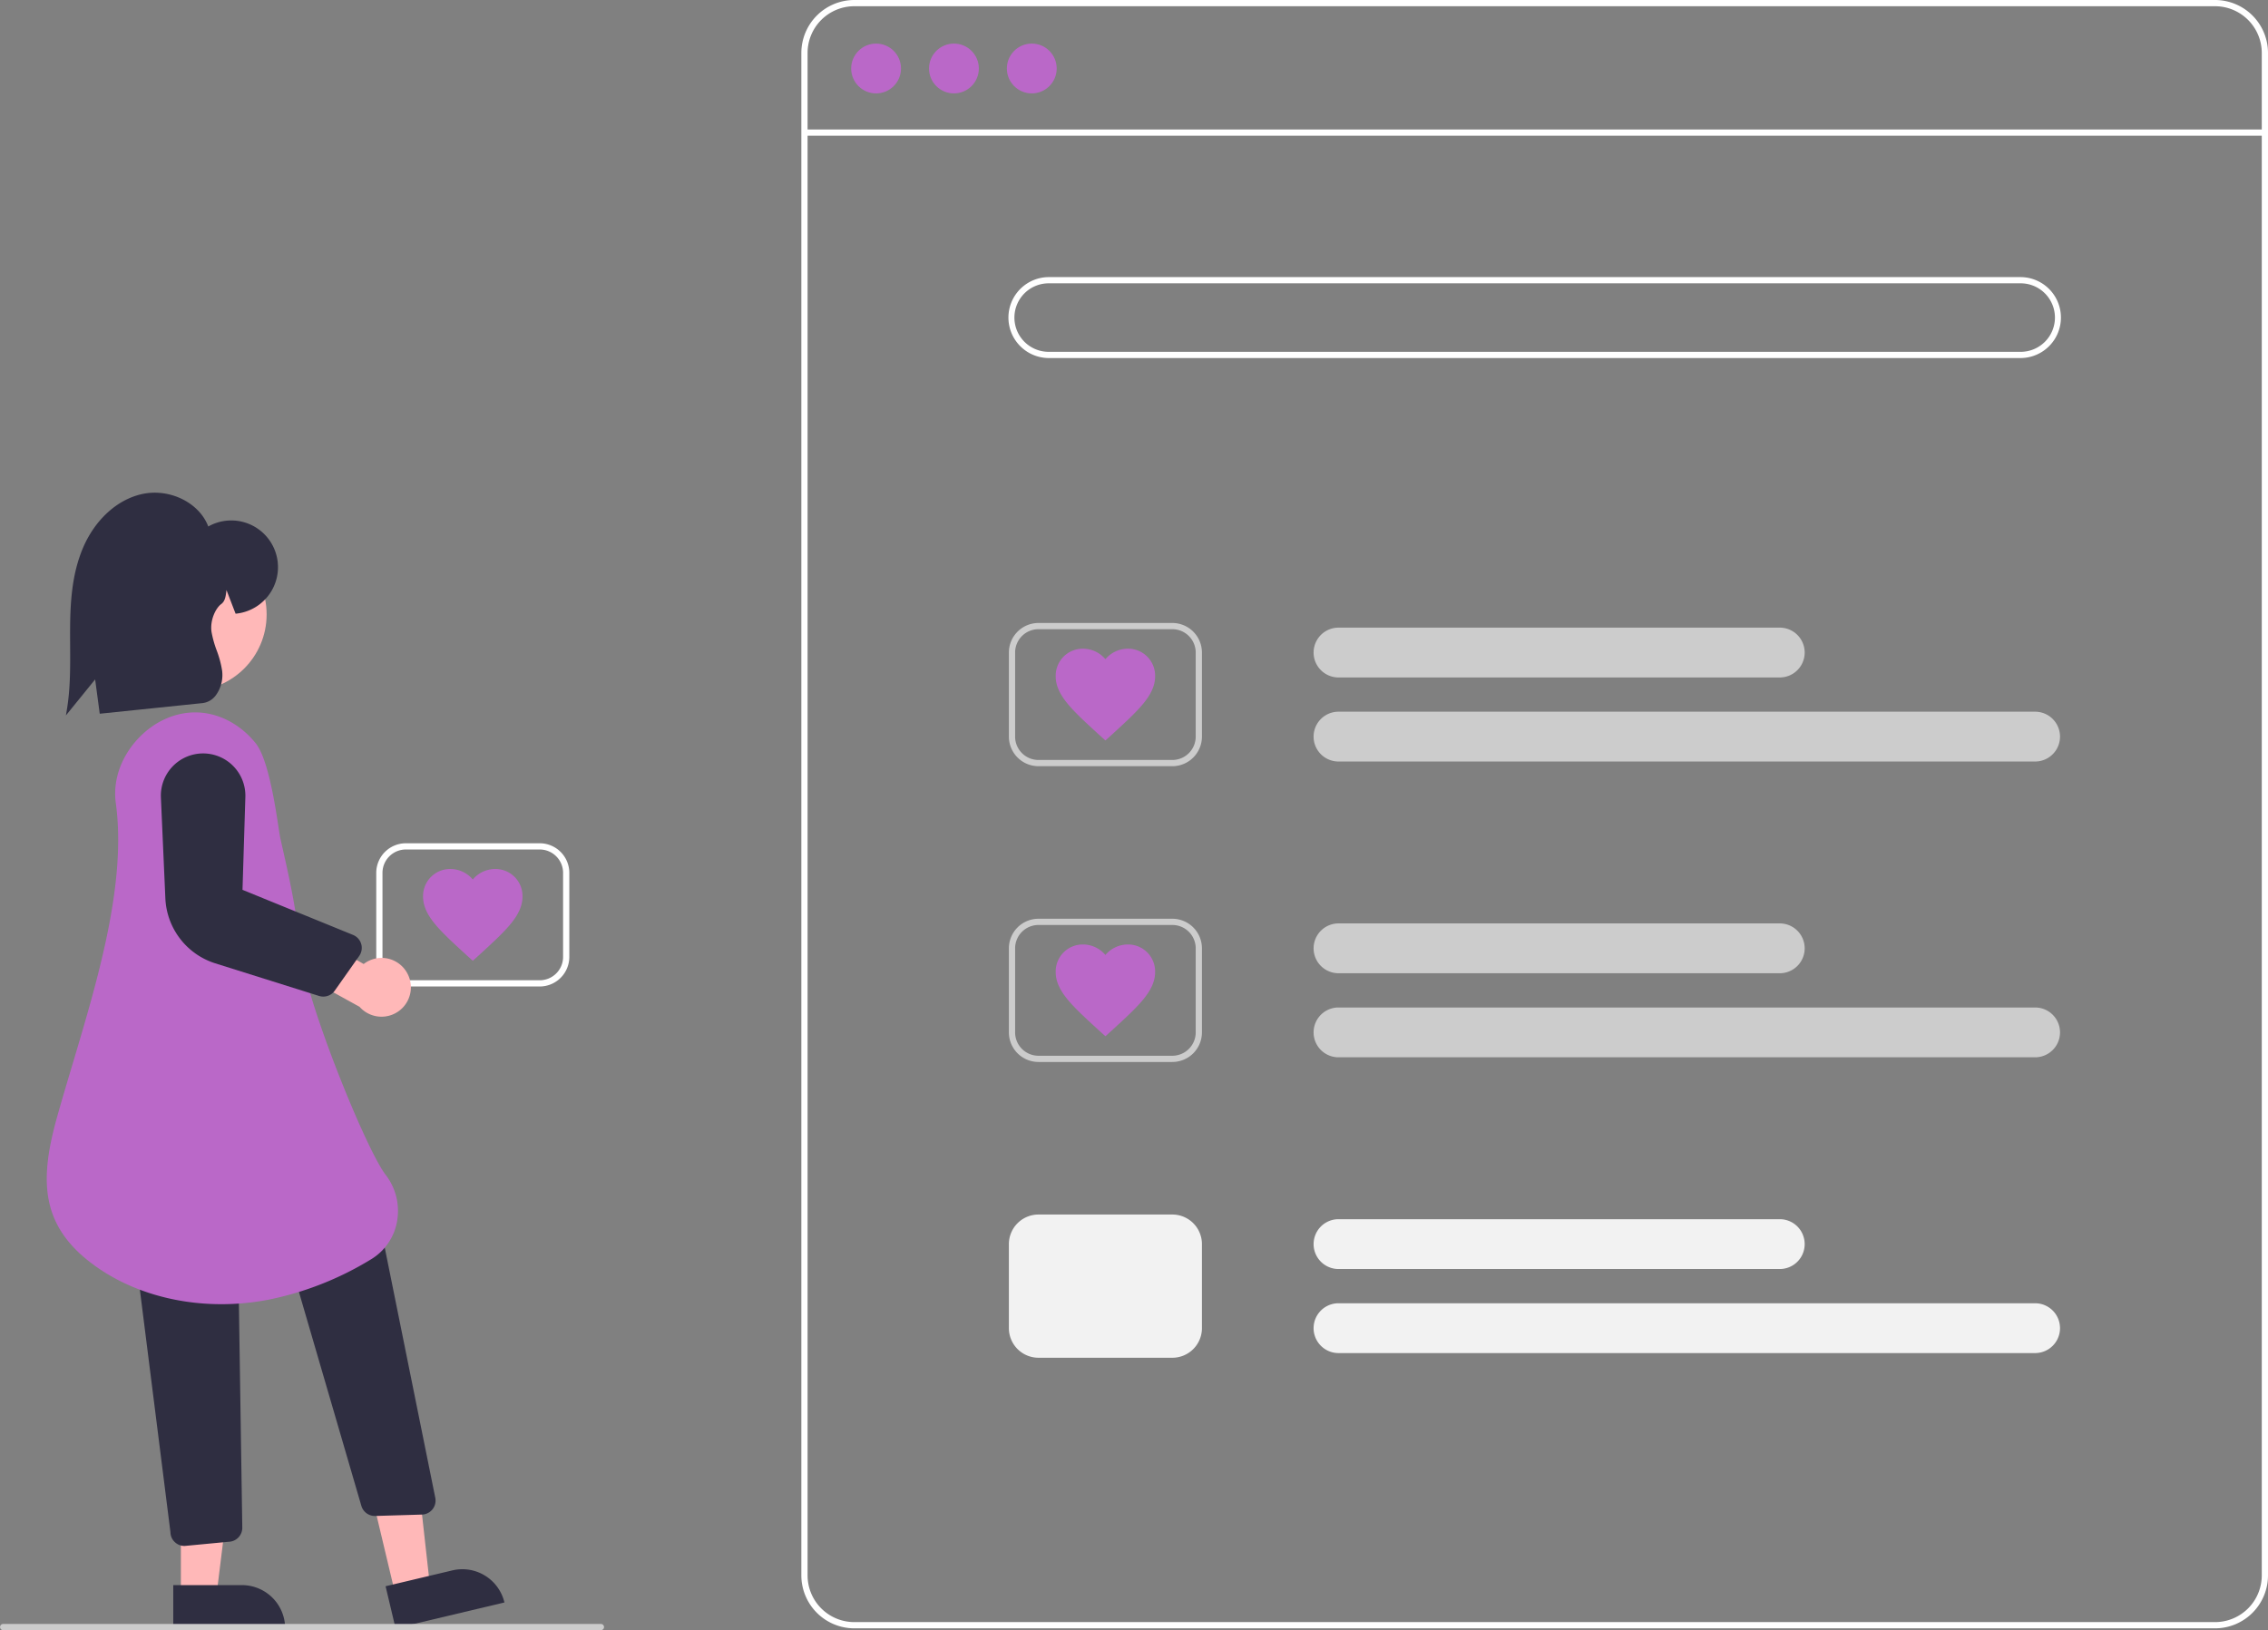
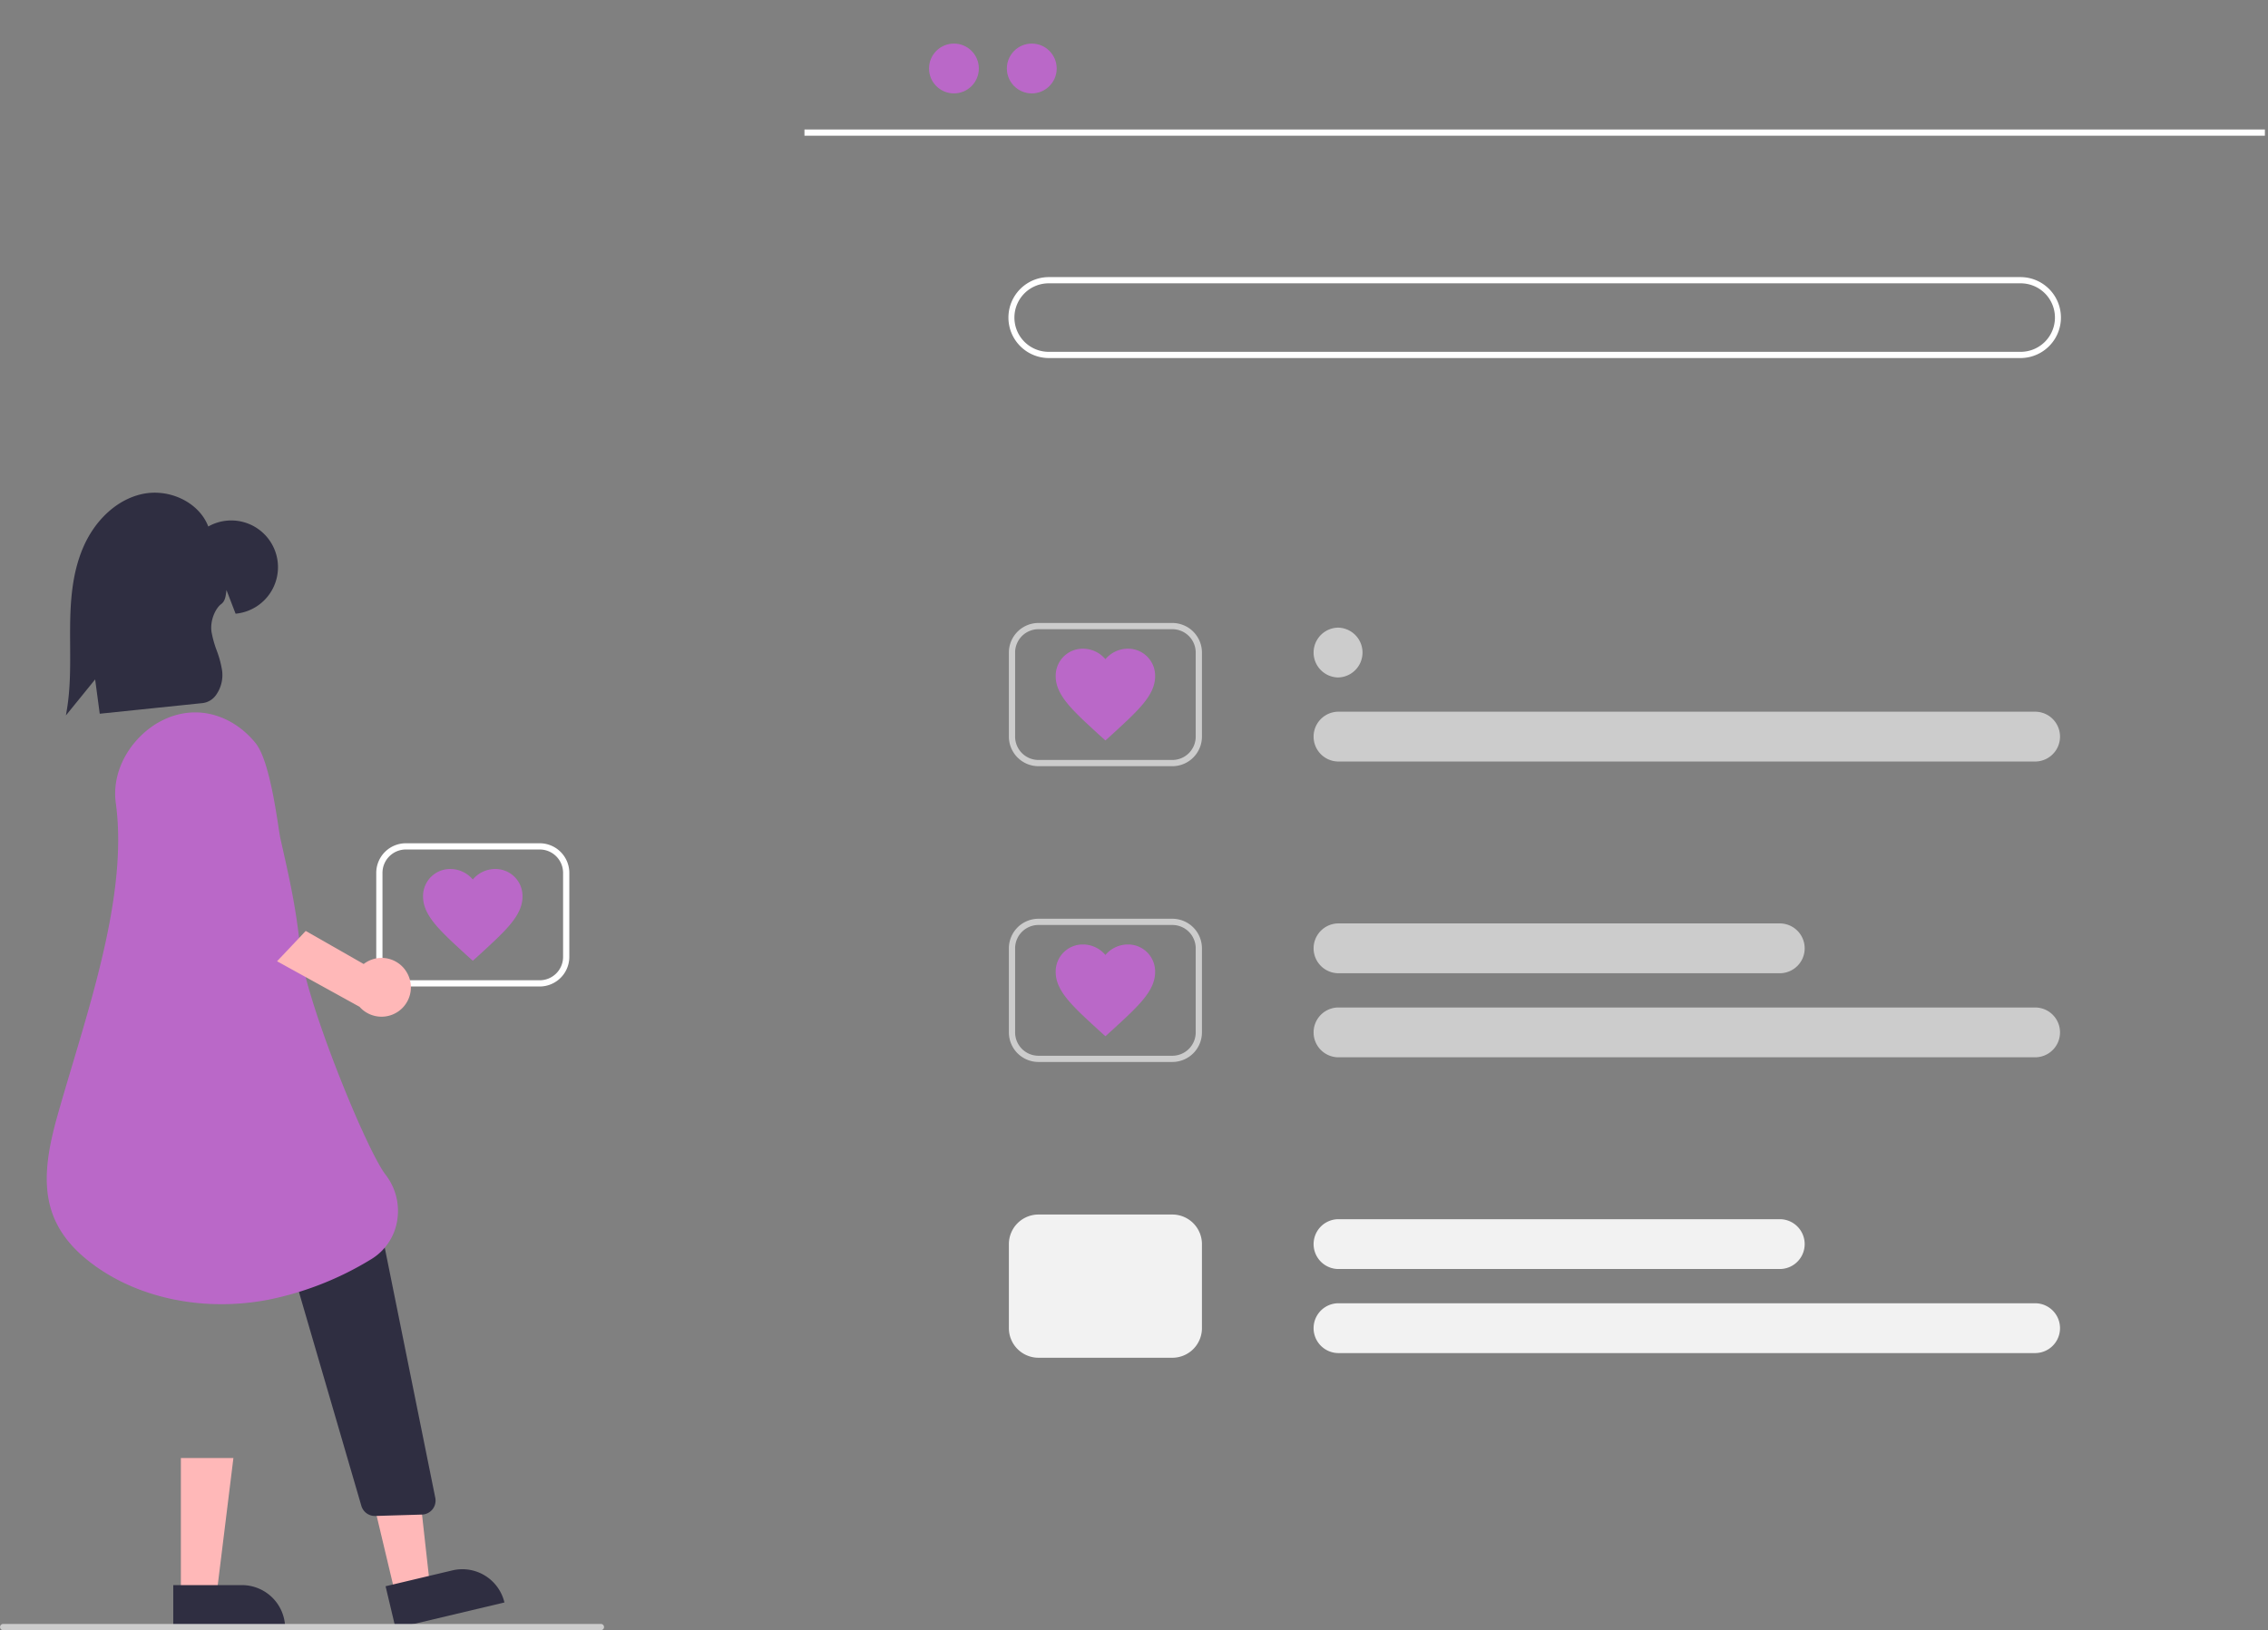
<svg xmlns="http://www.w3.org/2000/svg" width="1329" height="955.386" viewBox="0 0 1329 955.386">
  <rect x="0" y="0" width="1329" height="955.386" fill="#808080" stroke="none" />
  <g id="caricards_wishlist" transform="translate(0)">
-     <path id="Path_9499" data-name="Path 9499" d="M1321.579,1142.514H524.193a31.055,31.055,0,0,1-31.02-31.02V219.225a31.055,31.055,0,0,1,31.02-31.02h797.386a31.055,31.055,0,0,1,31.02,31.02v892.27a31.055,31.055,0,0,1-31.02,31.02ZM524.193,191.854a27.4,27.4,0,0,0-27.37,27.37v892.27a27.4,27.4,0,0,0,27.37,27.37h797.386a27.4,27.4,0,0,0,27.37-27.37V219.225a27.4,27.4,0,0,0-27.37-27.37Z" transform="translate(-23.598 -188.205)" fill="#fff" />
    <rect id="Rectangle_156" data-name="Rectangle 156" width="855.776" height="3.649" transform="translate(471.399 75.889)" fill="#fff" />
-     <circle id="Ellipse_63" data-name="Ellipse 63" cx="14.597" cy="14.597" r="14.597" transform="translate(498.769 25.545)" fill="#ba68c8" />
    <circle id="Ellipse_64" data-name="Ellipse 64" cx="14.597" cy="14.597" r="14.597" transform="translate(544.387 25.545)" fill="#ba68c8" />
    <circle id="Ellipse_65" data-name="Ellipse 65" cx="14.597" cy="14.597" r="14.597" transform="translate(590.004 25.545)" fill="#ba68c8" />
    <path id="Path_9500" data-name="Path 9500" d="M1152.695,324.647h-569.3a23.721,23.721,0,0,1,0-47.442h569.3a23.721,23.721,0,1,1,0,47.442Zm-569.3-43.792a20.072,20.072,0,1,0,0,40.143h569.3a20.072,20.072,0,1,0,0-40.143Z" transform="translate(31.243 -114.808)" fill="#fff" />
-     <path id="Path_9501" data-name="Path 9501" d="M931.23,418.99h-259.1a14.6,14.6,0,0,1,0-29.195h259.1a14.6,14.6,0,0,1,0,29.195Z" transform="translate(111.943 -21.957)" fill="#ccc" />
+     <path id="Path_9501" data-name="Path 9501" d="M931.23,418.99h-259.1a14.6,14.6,0,0,1,0-29.195a14.6,14.6,0,0,1,0,29.195Z" transform="translate(111.943 -21.957)" fill="#ccc" />
    <path id="Path_9502" data-name="Path 9502" d="M1080.854,445.99H672.125a14.6,14.6,0,0,1,0-29.195h408.729a14.6,14.6,0,0,1,0,29.195Z" transform="translate(111.943 0.309)" fill="#ccc" />
    <path id="Path_9503" data-name="Path 9503" d="M655.615,472.23H577.153A17.354,17.354,0,0,1,559.819,454.9V405.629A17.354,17.354,0,0,1,577.153,388.3h78.461a17.354,17.354,0,0,1,17.334,17.334V454.9a17.354,17.354,0,0,1-17.334,17.334Zm-78.461-80.286a13.7,13.7,0,0,0-13.685,13.685V454.9a13.7,13.7,0,0,0,13.685,13.685h78.461A13.7,13.7,0,0,0,669.3,454.9V405.629a13.7,13.7,0,0,0-13.685-13.685Z" transform="translate(31.364 -23.194)" fill="#ccc" />
    <path id="Path_9504" data-name="Path 9504" d="M931.23,513.99h-259.1a14.6,14.6,0,0,1,0-29.195h259.1a14.6,14.6,0,0,1,0,29.195Z" transform="translate(111.943 56.388)" fill="#ccc" />
    <path id="Path_9505" data-name="Path 9505" d="M1080.854,540.99H672.125a14.6,14.6,0,0,1,0-29.195h408.729a14.6,14.6,0,0,1,0,29.195Z" transform="translate(111.943 78.654)" fill="#ccc" />
    <path id="Path_9506" data-name="Path 9506" d="M655.615,567.23H577.153A17.354,17.354,0,0,1,559.819,549.9V500.629a17.354,17.354,0,0,1,17.334-17.335h78.461a17.354,17.354,0,0,1,17.334,17.335V549.9A17.354,17.354,0,0,1,655.615,567.23Zm-78.461-80.286a13.7,13.7,0,0,0-13.685,13.685V549.9a13.7,13.7,0,0,0,13.685,13.685h78.461A13.7,13.7,0,0,0,669.3,549.9V500.629a13.7,13.7,0,0,0-13.685-13.685Z" transform="translate(31.364 55.151)" fill="#ccc" />
    <path id="Path_9507" data-name="Path 9507" d="M931.23,608.99h-259.1a14.6,14.6,0,0,1,0-29.195h259.1a14.6,14.6,0,0,1,0,29.195Z" transform="translate(111.943 134.733)" fill="#f2f2f2" />
    <path id="Path_9508" data-name="Path 9508" d="M1080.854,635.99H672.125a14.6,14.6,0,0,1,0-29.195h408.729a14.6,14.6,0,0,1,0,29.195Z" transform="translate(111.943 156.999)" fill="#f2f2f2" />
    <path id="Path_9509" data-name="Path 9509" d="M655.615,662.23H577.153A17.354,17.354,0,0,1,559.819,644.9V595.63a17.354,17.354,0,0,1,17.334-17.335h78.461a17.354,17.354,0,0,1,17.334,17.334V644.9a17.354,17.354,0,0,1-17.334,17.335Z" transform="translate(31.364 133.496)" fill="#f2f2f2" />
    <path id="Path_9510" data-name="Path 9510" d="M603.987,450.343l-4.225-3.811c-15-13.775-24.909-22.716-24.909-33.853a15.844,15.844,0,0,1,16.024-16.121,17.235,17.235,0,0,1,13.11,6.156,17.234,17.234,0,0,1,13.11-6.156,15.844,15.844,0,0,1,16.024,16.121c0,11.137-9.905,20.078-24.909,33.853Z" transform="translate(43.76 -16.381)" fill="#ba68c8" />
    <path id="Path_9511" data-name="Path 9511" d="M603.987,545.343l-4.225-3.811c-15-13.775-24.909-22.716-24.909-33.853a15.844,15.844,0,0,1,16.024-16.121,17.235,17.235,0,0,1,13.11,6.156,17.233,17.233,0,0,1,13.11-6.156,15.844,15.844,0,0,1,16.024,16.121c0,11.138-9.905,20.078-24.909,33.853Z" transform="translate(43.76 61.964)" fill="#ba68c8" />
    <path id="Path_9512" data-name="Path 9512" d="M452.453,542.987H373.991a17.354,17.354,0,0,1-17.334-17.334V476.386a17.354,17.354,0,0,1,17.334-17.334h78.461a17.354,17.354,0,0,1,17.335,17.334v49.266a17.354,17.354,0,0,1-17.335,17.334ZM373.991,462.7a13.7,13.7,0,0,0-13.685,13.685v49.266a13.7,13.7,0,0,0,13.685,13.685h78.461a13.7,13.7,0,0,0,13.685-13.685V476.386A13.7,13.7,0,0,0,452.453,462.7Z" transform="translate(-136.18 35.158)" fill="#fff" />
    <path id="Path_9513" data-name="Path 9513" d="M400.825,521.1l-4.225-3.811c-15-13.775-24.909-22.716-24.909-33.853a15.844,15.844,0,0,1,16.024-16.121,17.235,17.235,0,0,1,13.11,6.156,17.234,17.234,0,0,1,13.11-6.156,15.844,15.844,0,0,1,16.024,16.121c0,11.138-9.905,20.078-24.909,33.853Z" transform="translate(-123.784 41.971)" fill="#ba68c8" />
    <path id="Path_9514" data-name="Path 9514" d="M135.381,550.7l20.294-4.828L146.712,465.3l-29.952,7.125Z" transform="translate(96.29 383.726)" fill="#ffb8b8" />
    <path id="Path_9515" data-name="Path 9515" d="M0,0H65.56V25.33H25.33A25.33,25.33,0,0,1,0,0H0Z" transform="matrix(-0.973, 0.231, -0.231, -0.973, 295.585, 939.144)" fill="#2f2e41" />
    <path id="Path_9516" data-name="Path 9516" d="M371.8,746.324,327.72,595.266,382.8,581.6l32.311,159.981a8.211,8.211,0,0,1-7.8,9.833l-27.383.814c-.082,0-.164,0-.246,0a8.212,8.212,0,0,1-7.88-5.911Z" transform="translate(-160.045 136.224)" fill="#2f2e41" />
    <path id="Path_9517" data-name="Path 9517" d="M58.093,548.75l20.86,0,9.921-80.461-30.788,0Z" transform="translate(47.902 386.188)" fill="#ffb8b8" />
    <path id="Path_9518" data-name="Path 9518" d="M0,0H65.56V25.33H25.33A25.33,25.33,0,0,1,0,0H0Z" transform="translate(167.089 954.303) rotate(179.995)" fill="#2f2e41" />
-     <path id="Path_9519" data-name="Path 9519" d="M301.607,758.012a8.057,8.057,0,0,1-2.453-5.71l-19-150.691a8.223,8.223,0,0,1,8.151-8.252l42.421-.307h.061a8.233,8.233,0,0,1,8.209,8.085l2.255,148.446a8.205,8.205,0,0,1-8.021,8.331l-25.751,2.448h-.119a8.151,8.151,0,0,1-5.748-2.35Z" transform="translate(-199.275 145.664)" fill="#2f2e41" />
-     <circle id="Ellipse_66" data-name="Ellipse 66" cx="44.816" cy="44.816" r="44.816" transform="translate(66.607 315.281)" fill="#ffb8b8" />
    <path id="Path_9520" data-name="Path 9520" d="M275.824,738.91c-29.158-22.783-28.85-49.363-18.9-84.866,2.8-10,5.828-20.137,9.031-30.869C280.835,573.316,297.7,516.8,291.3,470.142l.9-.124-.9.124c-1.754-12.78,2.717-26.223,12.264-36.88s22.4-16.566,35.318-16.232c12.9.344,25.436,6.936,34.4,18.087,8.924,11.1,13.183,50.116,14.446,55.709,5.8,25.668,9.294,41.16,11.8,65.876,2.967,29.219,38.505,116.581,49.83,131.231a34.669,34.669,0,0,1,6.709,27.613,32.489,32.489,0,0,1-15.428,22.143,185.472,185.472,0,0,1-59.678,23.486,146.293,146.293,0,0,1-27.784,2.674C324.246,763.848,296.6,755.142,275.824,738.91Z" transform="translate(-223.443 0.492)" fill="#ba68c8" />
    <path id="Path_9521" data-name="Path 9521" d="M401.2,512.179a17.11,17.11,0,0,0-25.634-5.588l-33.96-19.378L324.8,504.978l48.342,26.691A17.2,17.2,0,0,0,401.2,512.178Z" transform="translate(-162.452 58.381)" fill="#ffb8b8" />
-     <path id="Path_9522" data-name="Path 9522" d="M380.206,572.328,319.34,553.206a41.9,41.9,0,0,1-29.212-38l-2.619-59.14A24.764,24.764,0,1,1,337,455.728l-1.674,54.412,64.779,26.419a8.211,8.211,0,0,1,3.609,12.335l-14.337,20.333a8.19,8.19,0,0,1-9.172,3.1Z" transform="translate(-193.225 11.366)" fill="#2f2e41" />
    <path id="Path_9523" data-name="Path 9523" d="M257.566,473.567c2.048-12.282,1.973-25.012,1.9-37.323-.02-3.342-.04-6.683-.019-10.018.1-15.5,1.057-31.925,7.393-47.047,6.9-16.458,19.666-28.342,34.16-31.79,16.341-3.892,34.073,4.711,39.411,18.877A27.383,27.383,0,1,1,357.1,417.3l-.685.061-5.34-13.878c-.03.243-.059.489-.089.737-.34,2.878-.691,5.853-3.067,7.571h0c-2.966,2.145-6.66,9.206-5.581,16.36a61.678,61.678,0,0,0,3,10.732,58.9,58.9,0,0,1,3.179,11.823,20.19,20.19,0,0,1-3.781,14.622A11.288,11.288,0,0,1,337,469.766L276.81,475.99l-2.691-20.105L257,476.972Z" transform="translate(-218.368 -57.702)" fill="#2f2e41" />
    <path id="Path_9524" data-name="Path 9524" d="M587.991,713.444H237.652a1.825,1.825,0,0,1,0-3.649H587.991a1.825,1.825,0,0,1,0,3.649Z" transform="translate(-235.827 241.941)" fill="#ccc" />
  </g>
</svg>